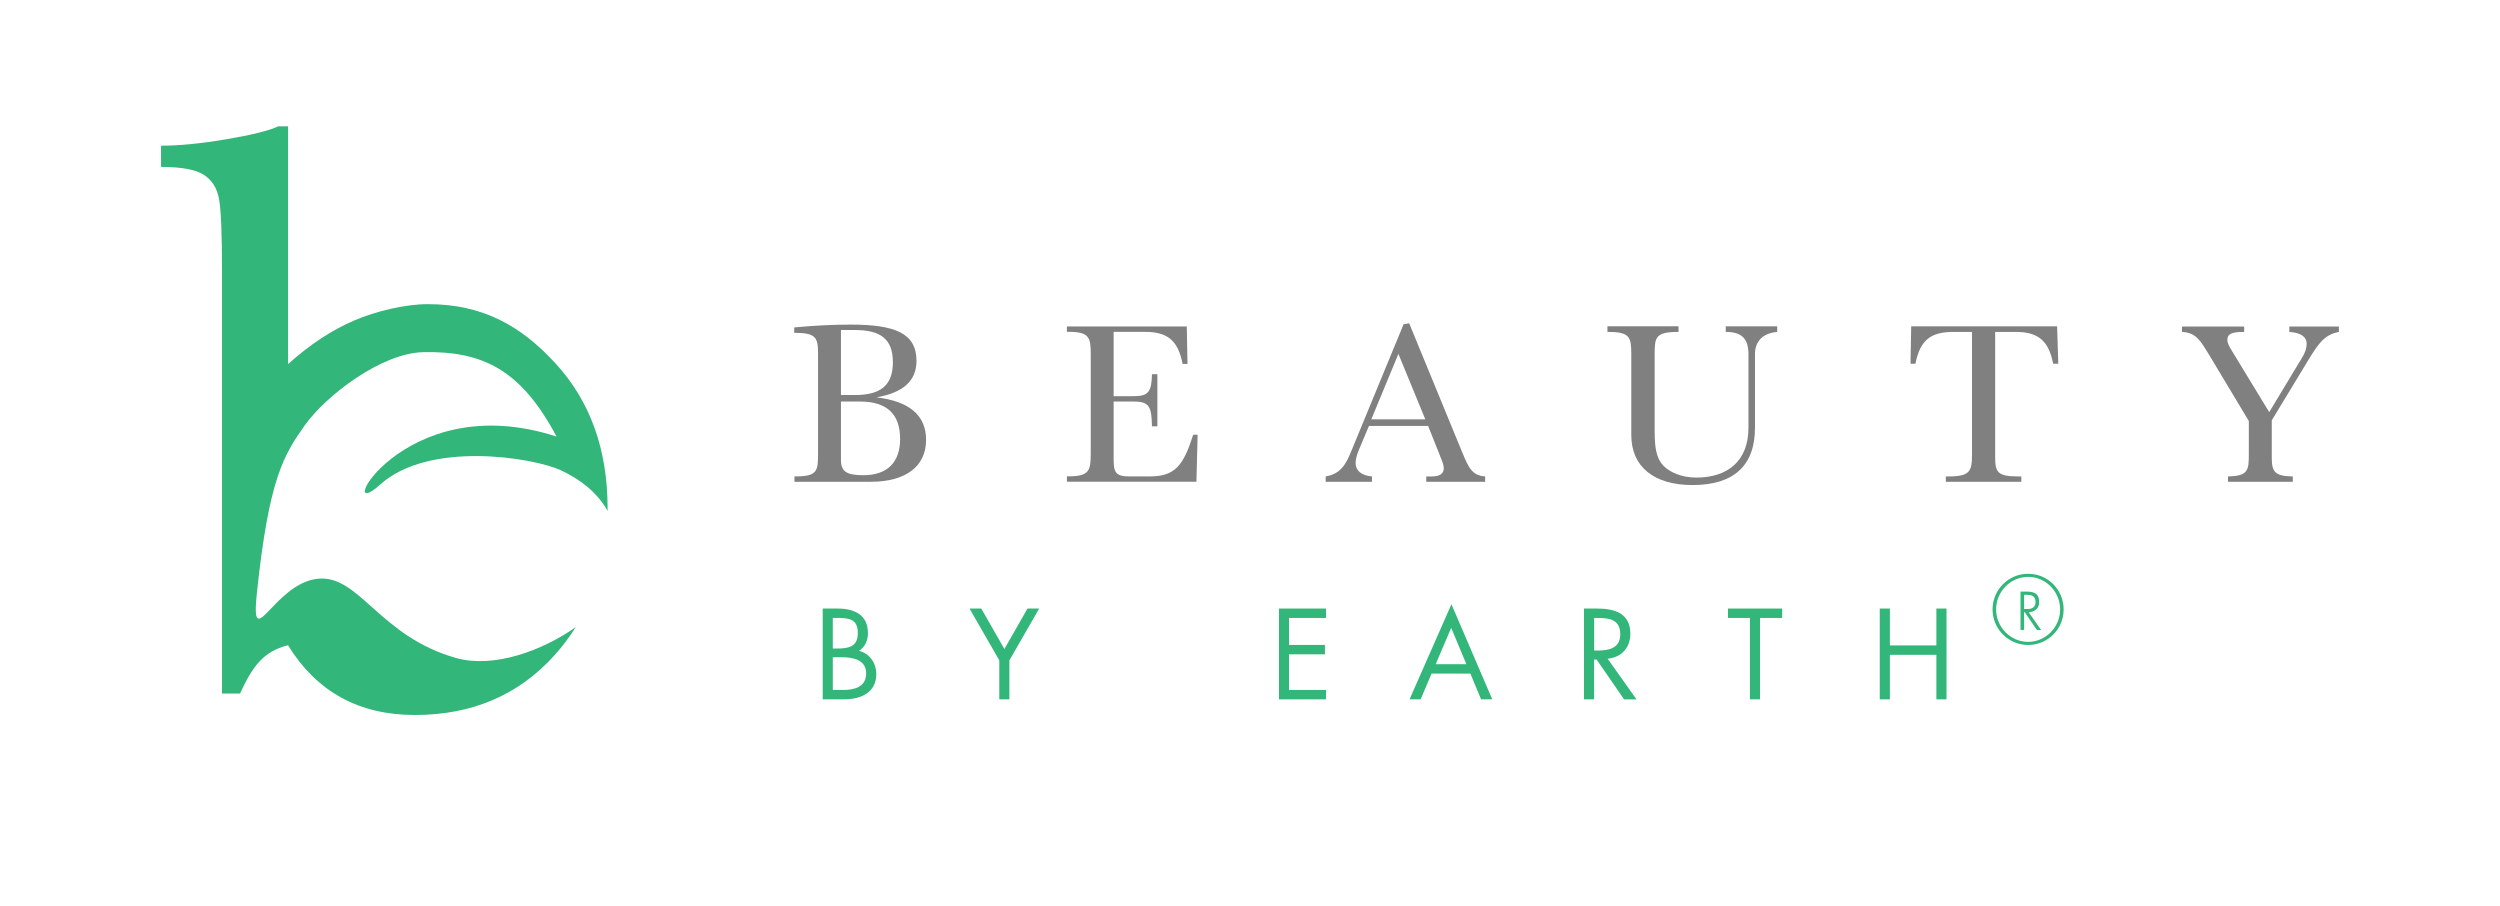
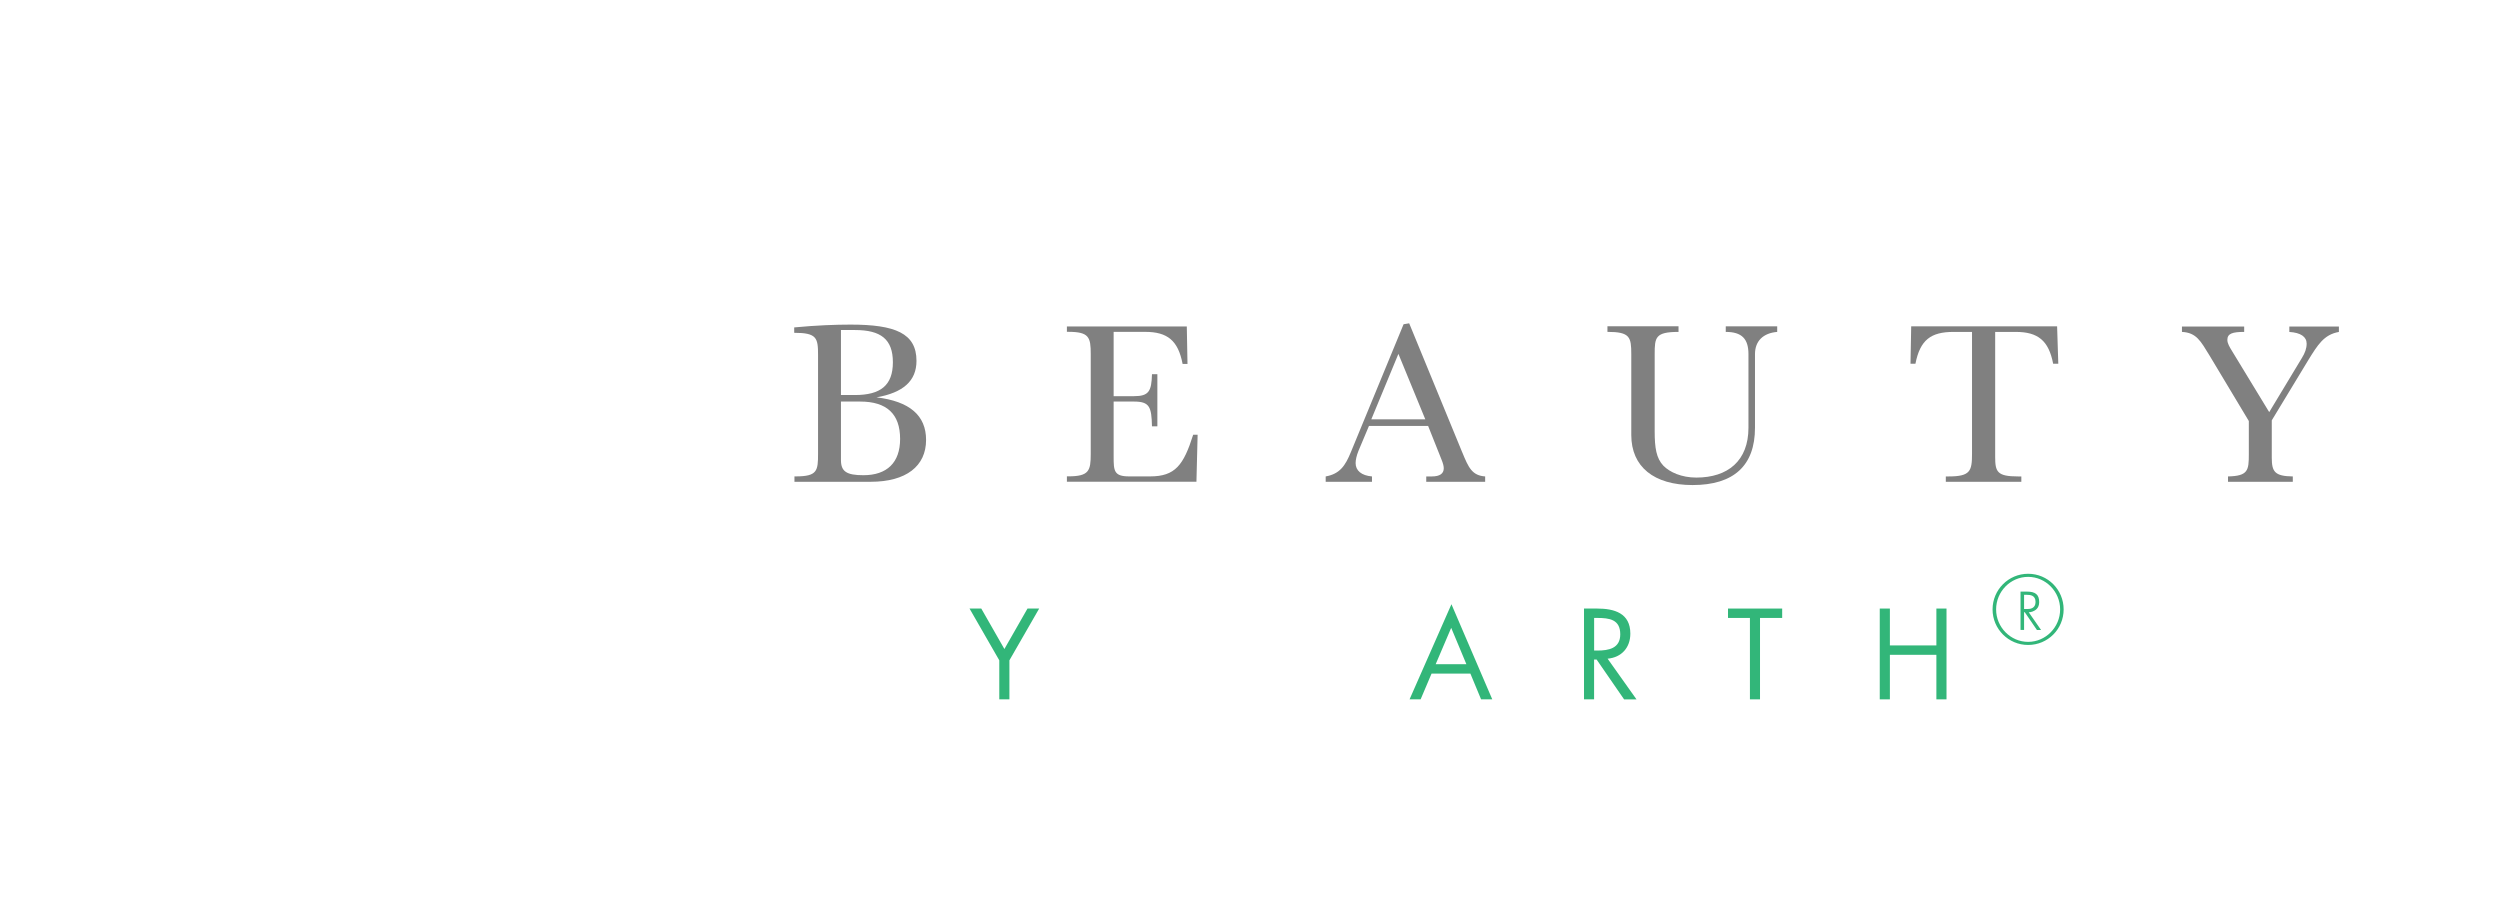
<svg xmlns="http://www.w3.org/2000/svg" id="Layer_1" data-name="Layer 1" width="8.5in" height="3.08in" viewBox="0 0 612.34 221.67">
  <defs>
    <style>
      .cls-1 {
        fill: gray;
      }

      .cls-2 {
        fill: #32b679;
      }
    </style>
  </defs>
  <g>
    <g>
      <path class="cls-1" d="M226.83,107.65c0,6.41-4.87,10.25-13.57,10.25h-18.67v-1.32h.34c5.27,0,5.44-1.37,5.44-5.56v-24.17c0-4.18-.29-5.44-5.84-5.44v-1.32c5.5-.52,10.14-.69,13.8-.69,10.94,0,16.15,2.12,16.15,8.88,0,4.93-3.27,7.79-9.79,8.94,8.08,.97,12.14,4.41,12.14,10.42Zm-20.85-11h3.44c6.24,0,9.28-2.35,9.28-8.02s-2.98-7.9-9.28-7.9h-3.44v15.92Zm0,15.92c0,2.81,1.37,3.72,5.5,3.72,5.78,0,8.99-3.09,8.99-8.88,0-6.13-3.27-9.16-9.79-9.16h-4.7v14.32Z" />
      <path class="cls-1" d="M290.69,79.87l.17,9.16h-1.2c-1.09-5.73-3.72-7.85-9.16-7.85h-7.73v15.75h4.98c3.61,0,4.3-1.15,4.41-5.38h1.32v12.77h-1.32c-.11-4.75-.57-6.07-4.41-6.07h-4.98v13.46c0,3.49,.06,4.87,3.78,4.87h5.16c6.13,0,8.19-2.75,10.54-10.2h1.09l-.29,11.51h-31.73v-1.32h.34c5.1,0,5.5-1.37,5.5-5.5v-24.46c0-4.12-.4-5.44-5.5-5.44h-.34v-1.32h29.38Z" />
      <path class="cls-1" d="M358.16,110.69c1.55,3.78,2.41,5.67,5.61,5.9v1.32h-14.43v-1.32h1.37c1.95,0,2.92-.69,2.92-2,0-.52-.17-1.2-.57-2.18l-3.26-8.19h-14.49l-2.58,6.13c-.46,1.15-.69,2.18-.69,2.98,0,1.83,1.43,3.04,4.01,3.26v1.32h-11.34v-1.32c3.49-.63,4.81-2.63,6.19-6.01l12.89-31.27,1.37-.23,13,31.62Zm-22.28-8.08h13.23l-6.59-16.04-6.64,16.04Z" />
      <path class="cls-1" d="M411.13,79.82v1.37c-5.67,0-5.84,1.32-5.84,5.44v18.9c0,4.07,.4,6.59,2.12,8.42,1.55,1.6,4.47,2.92,8.08,2.92,7.73,0,12.77-4.12,12.77-12.2v-18.04c0-3.78-1.66-5.44-5.56-5.44v-1.37h12.6v1.37c-3.44,.29-5.44,2.23-5.44,5.44v18.04c0,9.28-5.21,14.03-15.29,14.03-9.45,0-15.01-4.47-15.01-12.26v-19.82c0-4.18-.34-5.44-5.84-5.44v-1.37h17.41Z" />
      <path class="cls-1" d="M469.15,88.98h-1.2l.17-9.16h35.74l.29,9.16h-1.26c-1.09-5.67-3.72-7.79-9.16-7.79h-5.04v30.59c0,3.67,.46,4.81,5.61,4.81h.8v1.32h-18.5v-1.32h.69c5.33,0,5.73-1.32,5.73-5.56v-29.84h-4.52c-5.56,0-8.19,1.95-9.34,7.79Z" />
      <path class="cls-1" d="M549.68,79.87v1.32c-2.86,0-4.12,.4-4.12,1.95,0,.86,.52,1.72,1.26,2.92l8.99,14.78,8.02-13.29c.74-1.2,1.15-2.29,1.15-3.49,0-1.66-1.43-2.69-4.24-2.86v-1.32h12.14v1.32c-3.67,.63-5.21,3.21-7.45,6.82l-8.99,14.83v9.16c0,3.44,.74,4.52,5.15,4.58v1.32h-15.87v-1.32c4.93-.11,5.1-1.49,5.1-5.44v-8.13l-9.62-16.04c-2.18-3.55-3.21-5.61-6.76-5.79v-1.32h15.24Z" />
    </g>
    <g>
-       <path class="cls-2" d="M201.5,148.95h3.66c4.04,0,7.43,1.48,7.43,6.02,0,1.8-.68,3.33-2.18,4.34,2.65,.65,4.22,3.04,4.22,5.69,0,4.42-3.57,6.19-7.96,6.19h-5.16v-22.24Zm2.48,9.79h.94c2.8,0,5.19-.32,5.19-3.78s-2.12-3.72-5.16-3.72h-.97v7.49Zm0,10.15h2.48c2.77,0,5.69-.68,5.69-4.07s-3.3-3.95-6.02-3.95h-2.15v8.02Z" />
      <path class="cls-2" d="M237.49,148.95h2.86l5.66,9.91,5.66-9.91h2.86l-7.29,12.68v9.56h-2.48v-9.56l-7.29-12.68Z" />
-       <path class="cls-2" d="M313.26,148.95h11.53v2.3h-9.06v6.61h8.79v2.3h-8.79v8.73h9.06v2.3h-11.53v-22.24Z" />
      <path class="cls-2" d="M350.64,164.88l-2.68,6.31h-2.71l10.26-23.3,10,23.3h-2.74l-2.62-6.31h-9.5Zm4.81-11.21l-3.8,8.91h7.52l-3.72-8.91Z" />
      <path class="cls-2" d="M390.46,171.19h-2.48v-22.24h3.21c4.22,0,8.14,1.12,8.14,6.14,0,3.42-2.15,5.84-5.57,6.14l7.08,9.97h-3.04l-6.73-9.76h-.62v9.76Zm0-11.95h.77c2.8,0,5.63-.53,5.63-3.98,0-3.66-2.68-4.01-5.66-4.01h-.74v7.99Z" />
      <path class="cls-2" d="M431.1,171.19h-2.48v-19.94h-5.37v-2.3h13.27v2.3h-5.43v19.94Z" />
      <path class="cls-2" d="M474.29,157.98v-9.03h2.48v22.24h-2.48v-10.91h-11.39v10.91h-2.48v-22.24h2.48v9.03h11.39Z" />
    </g>
  </g>
-   <path class="cls-2" d="M111.89,161.11c-18.97-5.25-23.87-20.53-34.06-19.46-10.77,1.13-16.55,19.04-14.9,3.4,2.94-27.88,6.54-33.66,11.71-40.96,5.17-7.3,18.81-17.73,29.04-17.94,14.6-.31,23.95,4.33,32.64,20.68-37.91-12.37-55.18,22.56-43.2,11.75,11.98-10.81,37.44-6.61,44.16-3.54,4.47,2.05,8.89,5.25,11.54,9.98,0-.22,0-.44,0-.66,0-14.4-4.27-26.24-12.8-35.51-8.53-9.27-17.88-14.46-31.24-14.46-5.59,0-12.71,1.72-18.14,4.05-5.44,2.34-10.8,5.88-16.08,10.63V30.83h-2.38c-2.25,1.06-6.5,2.11-12.73,3.17-6.24,1.06-11.57,1.58-16,1.58v5.2c4.98,0,8.46,.64,10.46,1.92,2,1.28,3.24,3.24,3.73,5.88,.49,2.64,.74,8.48,.74,17.53v103.66h4.41c2.99-6.48,5.64-10.34,11.76-11.83,3.47,5.66,7.8,9.92,12.97,12.78,5.17,2.86,11.2,4.3,18.07,4.3,13.97,0,25.33-4.82,34.09-14.48,2.02-2.22,3.8-4.58,5.35-7.06-8.14,5.79-20.06,10.13-29.16,7.62Z" />
  <path class="cls-2" d="M496.76,140.43c4.83,0,8.7,3.91,8.7,8.73s-3.88,8.71-8.7,8.71-8.71-3.91-8.71-8.71,3.88-8.73,8.71-8.73Zm0,.76c-4.32,0-7.84,3.6-7.84,7.97s3.55,7.95,7.84,7.95,7.84-3.58,7.84-7.95-3.53-7.97-7.84-7.97Zm2.15,13l-2.97-4.34h-.17v4.34h-.87v-9.39h1.58c2,0,2.99,.68,2.99,2.57,0,1.58-1.04,2.08-1.62,2.31-.59,.2-.94,.18-.94,.18l3.02,4.34h-1.01Zm-3.14-5.13h.86c.49,0,1.95-.05,1.95-1.72s-1.34-1.75-2.08-1.75h-.73v3.48Z" />
</svg>